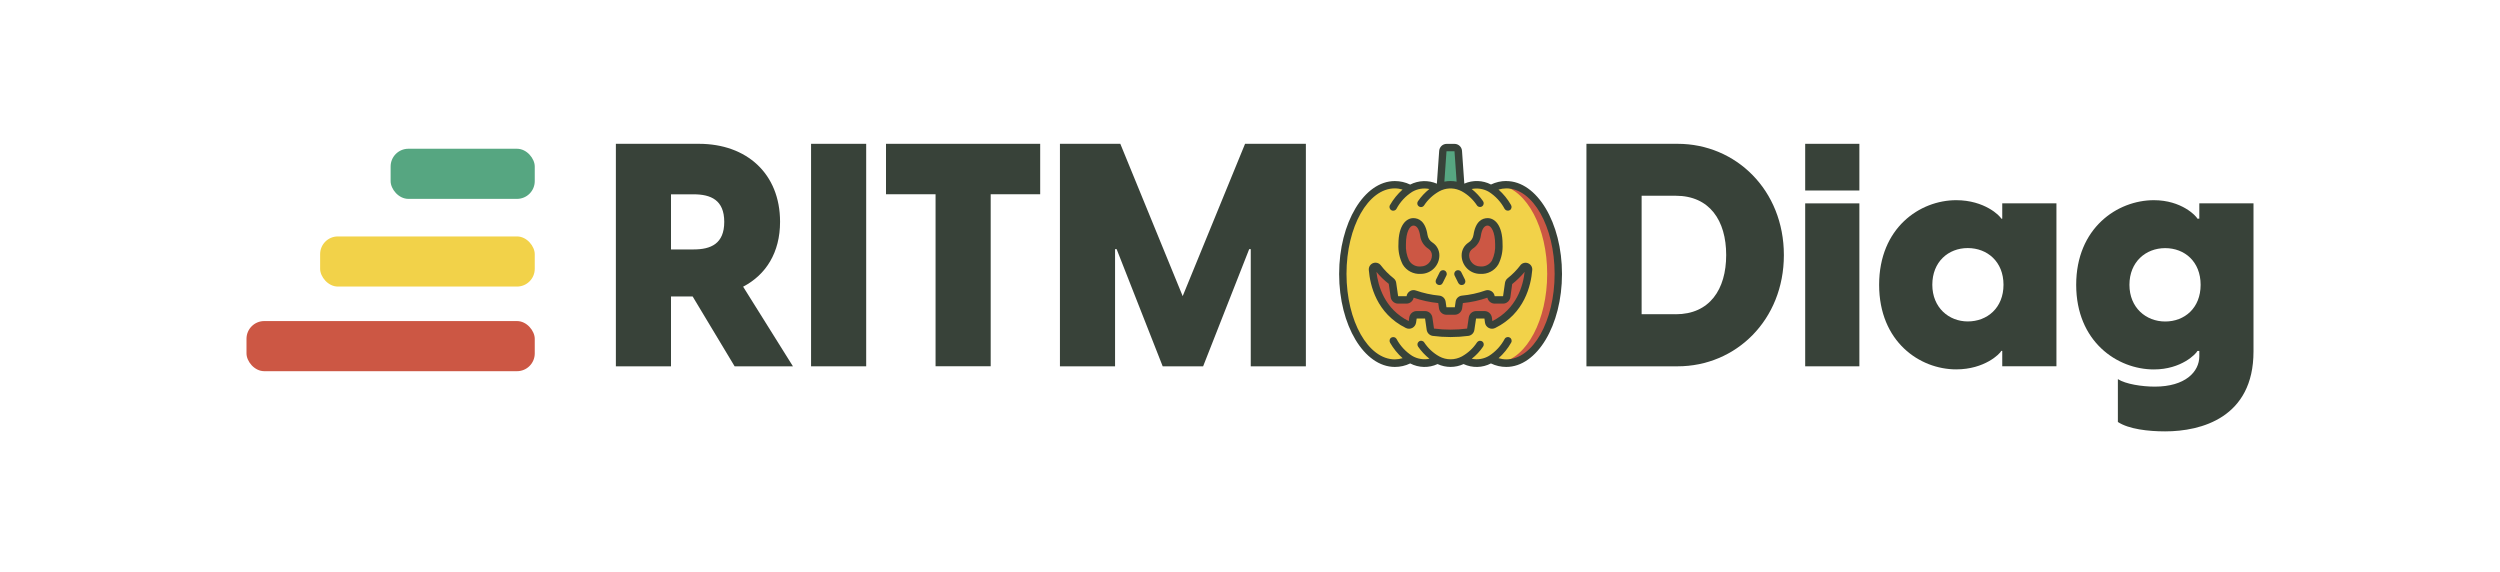
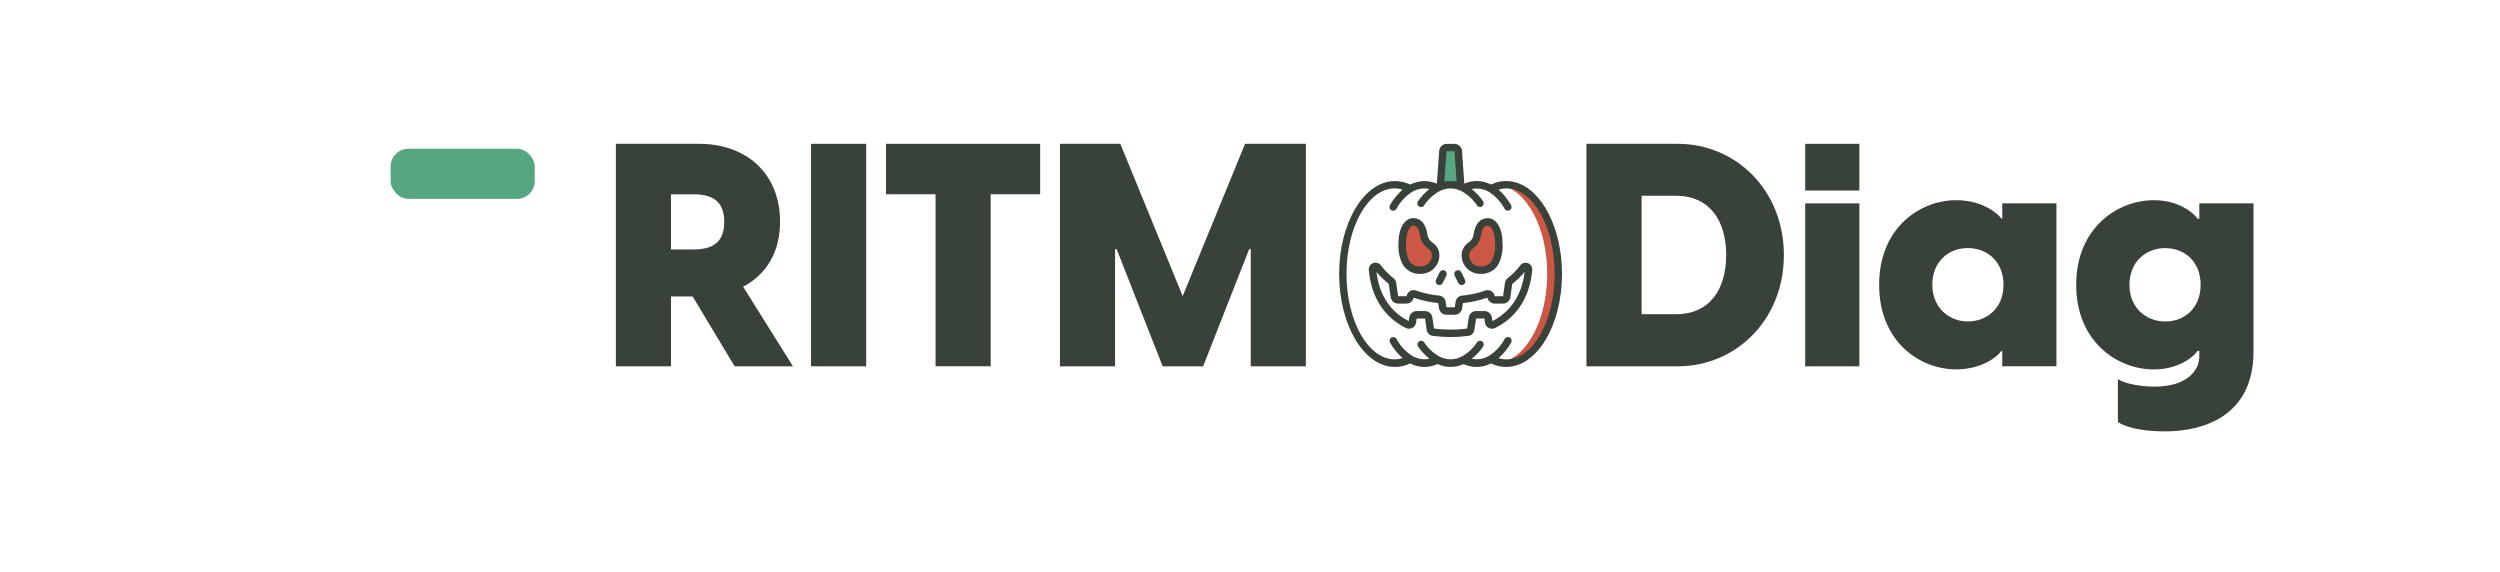
<svg xmlns="http://www.w3.org/2000/svg" id="Calque_1" viewBox="0 0 400 91.54">
  <defs>
    <style>
      .cls-1 {
        fill: #f2d249;
      }

      .cls-2 {
        fill: #cc5744;
      }

      .cls-3 {
        fill: #384239;
      }

      .cls-4 {
        fill: #56a681;
      }
    </style>
  </defs>
  <g>
-     <rect class="cls-2" x="39.44" y="51.37" width="46.12" height="8.02" rx="2.84" ry="2.84" />
-     <rect class="cls-1" x="51.22" y="37.83" width="34.34" height="8.02" rx="2.84" ry="2.84" />
    <rect class="cls-4" x="62.5" y="23.8" width="23.06" height="8.02" rx="2.84" ry="2.84" />
  </g>
  <path class="cls-3" d="M110.82,47.43h-3.46v11.18h-8.82V23.01h13.29c7.62,0,12.98,4.76,12.98,12.48,0,4.91-2.25,8.47-5.91,10.38l7.97,12.74h-9.33l-6.72-11.18h0ZM110.97,39.91c2.76,0,4.91-.9,4.91-4.41s-2.16-4.41-4.91-4.41h-3.61v8.82h3.61,0Z" />
  <path class="cls-3" d="M129.77,23.01h8.82v35.6h-8.82V23.01Z" />
  <path class="cls-3" d="M149.68,31.08h-7.92v-8.07h24.67v8.07h-7.92v27.52h-8.82v-27.52h0Z" />
  <path class="cls-3" d="M169.58,23.01h9.67l9.98,24.37,9.98-24.37h9.73v35.6h-8.82v-18.75h-.25l-7.37,18.75h-6.47l-7.37-18.75h-.25v18.75h-8.82V23.01h0Z" />
  <path class="cls-3" d="M253.83,23.01h14.59c9.33,0,17,7.42,17,17.8s-7.67,17.8-17,17.8h-14.59V23.01ZM268.12,50.28c5.41,0,8.07-3.96,8.07-9.48s-2.66-9.48-8.07-9.48h-5.46v18.95h5.46Z" />
  <path class="cls-3" d="M288.83,23.01h8.67v7.47h-8.67v-7.47ZM288.83,32.54h8.67v26.07h-8.67v-26.07Z" />
  <path class="cls-3" d="M300.66,45.57c0-9.12,6.52-13.54,12.33-13.54,4.56,0,7.02,2.51,7.22,2.96h.15v-2.46h8.67v26.07h-8.67v-2.46h-.15c-.2.45-2.66,2.96-7.22,2.96-5.82,0-12.33-4.41-12.33-13.54h0ZM314.84,51.43c3.11,0,5.72-2.16,5.72-5.87s-2.61-5.87-5.72-5.87-5.67,2.2-5.67,5.87,2.66,5.87,5.67,5.87Z" />
  <path class="cls-3" d="M338.86,67.53v-6.87c1.25.8,3.86,1.2,5.91,1.2,4.86,0,7.12-2.36,7.12-4.86v-.85h-.3c-.2.45-2.56,2.96-6.97,2.96-5.87,0-12.43-4.46-12.43-13.54s6.57-13.54,12.43-13.54c4.41,0,6.77,2.51,6.97,2.96h.3v-2.46h8.67v23.71c0,10.58-8.37,12.78-14.14,12.78-2.66,0-5.82-.35-7.57-1.51h0ZM346.43,51.44c3.11,0,5.67-2.16,5.67-5.87s-2.56-5.87-5.67-5.87-5.72,2.2-5.72,5.87,2.66,5.87,5.72,5.87Z" />
  <g id="_x30_46---Halloween-Pumpkin">
-     <path id="Shape" class="cls-1" d="M249.33,43.82c0,7.88-3.73,14.27-8.32,14.27-.86,0-1.71-.22-2.46-.64-.7.41-1.49.63-2.3.64-.73,0-1.44-.19-2.08-.53-1.3.71-2.86.71-4.16,0-.64.34-1.35.52-2.08.53-.81,0-1.6-.23-2.3-.64-.76.41-1.6.63-2.46.64-4.6,0-8.32-6.39-8.32-14.27s3.73-14.27,8.32-14.27c.86,0,1.71.22,2.46.64.7-.41,1.49-.63,2.3-.64.73,0,1.44.19,2.08.53.14-.08.29-.14.45-.2,1.05-.44,2.22-.44,3.27,0,.15.06.3.12.45.2.64-.34,1.35-.52,2.08-.53.81,0,1.6.23,2.3.64.76-.41,1.6-.63,2.46-.64,4.6,0,8.32,6.39,8.32,14.27Z" />
    <path id="Shape-2" data-name="Shape" class="cls-2" d="M241.01,29.55c-.29,0-.59.03-.87.09,4.17.78,7.41,6.83,7.41,14.18s-3.25,13.41-7.41,14.18c.29.05.58.08.87.09,4.6,0,8.32-6.39,8.32-14.27s-3.73-14.27-8.32-14.27h0Z" />
    <path id="Shape-3" data-name="Shape" class="cls-2" d="M229.71,40.85c0,1.3-1.05,2.36-2.35,2.38-.97.09-1.91-.38-2.41-1.22-.45-.91-.65-1.93-.59-2.94,0-2.3.8-3.57,1.78-3.57.77,0,1.43.55,1.68,2.16.09.68.48,1.29,1.07,1.66.52.34.82.92.81,1.53Z" />
    <path id="Shape-4" data-name="Shape" class="cls-2" d="M234.46,40.85c0,1.3,1.05,2.36,2.35,2.38.97.09,1.91-.38,2.41-1.22.45-.91.65-1.93.59-2.94,0-2.3-.8-3.57-1.78-3.57-.77,0-1.43.55-1.68,2.16-.09.68-.48,1.29-1.07,1.66-.52.34-.82.92-.81,1.53Z" />
-     <path id="Shape-5" data-name="Shape" class="cls-2" d="M244.57,43.14c-.19,2.36-1.17,6.61-5.6,8.8-.15.08-.34.07-.49,0s-.26-.23-.28-.4l-.1-.67c-.04-.29-.29-.51-.59-.51h-1.34c-.3,0-.55.22-.59.51l-.26,1.82c-.03.23-.21.42-.45.45-.92.13-1.85.19-2.78.18-.93,0-1.86-.06-2.78-.18-.23-.04-.42-.22-.45-.45l-.26-1.82c-.04-.29-.29-.51-.59-.51h-1.34c-.3,0-.55.22-.59.51l-.1.66c-.03.17-.13.32-.28.4-.15.08-.33.08-.49,0-4.43-2.19-5.41-6.43-5.6-8.8-.02-.21.11-.4.3-.48.2-.08.42-.01.55.15.62.81,1.34,1.54,2.14,2.17.11.08.18.21.2.34l.31,2.15c.04.29.29.51.59.51h1.34c.3,0,.55-.22.59-.51.02-.16.11-.3.25-.38s.3-.1.45-.05c1.26.45,2.57.73,3.89.85.25.02.45.21.48.45l.13.9c.04.29.29.51.59.51h1.34c.3,0,.55-.22.59-.51l.13-.9c.04-.24.24-.43.48-.45,1.33-.12,2.63-.41,3.89-.85.15-.05.32-.04.45.05.14.08.23.22.25.38.04.29.29.51.59.51h1.34c.3,0,.55-.22.59-.51l.31-2.15c.02-.13.09-.26.2-.34.8-.63,1.52-1.36,2.14-2.17.13-.16.35-.22.54-.15s.32.27.3.48Z" />
    <path id="Shape-6" data-name="Shape" class="cls-4" d="M233.72,29.88c-1.05-.44-2.22-.44-3.27,0l.4-5.72c.02-.31.28-.55.59-.55h1.27c.31,0,.57.24.59.55l.4,5.72Z" />
    <g>
      <path id="Shape-7" data-name="Shape" class="cls-3" d="M241.01,28.96c-.85,0-1.69.19-2.45.56-1.33-.69-2.9-.74-4.27-.14l-.37-5.26c-.05-.62-.57-1.1-1.19-1.1h-1.27c-.62,0-1.14.48-1.19,1.11l-.37,5.26c-1.37-.6-2.94-.54-4.27.14-.77-.37-1.6-.56-2.45-.56-4.92,0-8.92,6.67-8.92,14.87s4,14.87,8.92,14.87c.85,0,1.69-.19,2.45-.56,1.37.71,2.99.75,4.38.1,1.32.61,2.84.61,4.16,0,1.4.65,3.02.61,4.38-.1.77.37,1.6.56,2.45.56,4.92,0,8.92-6.67,8.92-14.87s-4-14.87-8.92-14.87h0ZM232.72,24.2l.34,4.86c-.65-.13-1.32-.13-1.96,0l.34-4.86h1.27ZM241.01,57.5c-.42,0-.84-.07-1.24-.19.8-.71,1.48-1.55,2.01-2.48.17-.28.08-.65-.21-.82s-.65-.08-.82.21c-.59,1.11-1.45,2.04-2.51,2.72,0,0,0,0,0,0-.83.49-1.81.66-2.76.46.7-.55,1.32-1.21,1.82-1.95.18-.27.12-.64-.15-.82-.27-.19-.64-.12-.82.14-.61.94-1.45,1.71-2.43,2.26h0c-1.13.61-2.49.61-3.61,0h0c-.98-.54-1.81-1.32-2.43-2.26-.19-.27-.56-.33-.82-.14-.27.19-.33.55-.15.82.51.74,1.12,1.39,1.82,1.95-.94.19-1.93.03-2.76-.46,0,0,0,0,0,0-1.06-.68-1.92-1.61-2.51-2.72-.17-.28-.53-.37-.82-.21s-.37.53-.21.82c.53.93,1.21,1.77,2.01,2.48-.4.12-.82.18-1.25.19-4.26,0-7.73-6.13-7.73-13.68s3.47-13.68,7.73-13.68c.42,0,.84.07,1.24.19-.8.71-1.48,1.55-2.01,2.48-.17.28-.08.65.21.82s.65.08.82-.21c.59-1.11,1.45-2.04,2.51-2.72,0,0,0,0,0,0,.83-.49,1.81-.66,2.76-.46-.7.56-1.32,1.21-1.82,1.95-.12.17-.15.4-.06.6.09.19.28.32.49.34s.42-.08.54-.26c.61-.94,1.45-1.71,2.43-2.26h0c.99-.54,2.17-.61,3.22-.18h0c.13.05.26.11.39.18h0c.98.54,1.81,1.32,2.43,2.26.19.27.56.33.82.14.27-.19.33-.55.15-.82-.51-.74-1.12-1.39-1.82-1.95.94-.19,1.93-.03,2.76.46,0,0,0,0,0,0,1.06.68,1.92,1.61,2.51,2.72.17.28.53.37.82.21s.37-.53.21-.82c-.53-.93-1.21-1.77-2.01-2.48.4-.12.82-.18,1.25-.19,4.26,0,7.73,6.13,7.73,13.68s-3.47,13.68-7.73,13.68h0Z" />
      <path id="Shape-8" data-name="Shape" class="cls-3" d="M227.33,43.82h.03c1.63-.02,2.94-1.34,2.94-2.97,0-.82-.41-1.59-1.1-2.04-.44-.27-.73-.73-.8-1.24-.34-2.2-1.42-2.67-2.27-2.67-1.1,0-2.38,1.09-2.38,4.16-.06,1.12.17,2.24.68,3.25.6,1.01,1.72,1.59,2.89,1.51ZM226.14,36.09c.56,0,.92.56,1.09,1.66.12.86.61,1.61,1.34,2.07.34.23.54.62.54,1.03,0,.98-.78,1.77-1.76,1.78-.76.09-1.5-.28-1.89-.93-.4-.82-.57-1.73-.51-2.64,0-1.93.61-2.97,1.19-2.97Z" />
      <path id="Shape-9" data-name="Shape" class="cls-3" d="M236.81,43.82h.03c1.17.08,2.29-.5,2.89-1.51.51-1,.74-2.12.68-3.25,0-3.07-1.28-4.16-2.38-4.16-.85,0-1.93.46-2.27,2.67-.07.51-.36.97-.8,1.24-.69.45-1.1,1.21-1.1,2.04,0,1.63,1.31,2.96,2.94,2.97h0ZM235.59,39.82c.73-.46,1.22-1.21,1.34-2.07.17-1.1.54-1.66,1.1-1.66s1.19,1.04,1.19,2.97c.06.91-.12,1.82-.51,2.64-.4.65-1.13,1.01-1.89.93-.98-.01-1.76-.81-1.76-1.78,0-.41.19-.8.54-1.03h0Z" />
      <path id="Shape-10" data-name="Shape" class="cls-3" d="M230.04,45.55c.14.07.3.08.45.03.15-.05.27-.16.34-.3l.59-1.19c.15-.29.03-.65-.27-.8s-.65-.03-.8.27l-.59,1.19c-.07.14-.08.3-.03.45.05.15.16.27.3.34h0Z" />
      <path id="Shape-11" data-name="Shape" class="cls-3" d="M233.33,45.28c.15.29.5.41.8.27s.41-.5.27-.8l-.59-1.19c-.09-.19-.28-.32-.5-.33s-.42.09-.53.27c-.12.18-.13.4-.04.59l.59,1.19Z" />
      <path id="Shape-12" data-name="Shape" class="cls-3" d="M243.25,42.46c-.59.77-1.27,1.46-2.03,2.06-.23.18-.37.44-.42.72l-.31,2.15h-1.34c-.05-.34-.24-.63-.54-.81-.29-.17-.64-.21-.95-.1-1.21.43-2.47.7-3.75.82-.52.05-.94.45-1.01.96l-.13.9h-1.34l-.13-.9c-.08-.51-.49-.91-1.01-.96-1.28-.12-2.54-.4-3.75-.82-.32-.11-.67-.08-.95.1-.29.18-.49.47-.54.81h-1.35l-.31-2.15c-.04-.29-.19-.54-.42-.72-.76-.6-1.45-1.3-2.04-2.07-.29-.38-.79-.52-1.24-.35-.44.17-.72.61-.68,1.09.2,2.47,1.23,6.96,5.93,9.29.33.16.71.16,1.03-.01s.54-.48.6-.84l.1-.67h1.34l.26,1.82c.07.49.46.88.95.96,1.9.25,3.83.25,5.73,0,.49-.07.88-.46.95-.96l.27-1.82h1.34l.09.67c.05.36.27.67.6.84s.7.17,1.03.01c4.7-2.32,5.73-6.82,5.93-9.29.04-.47-.24-.91-.69-1.08-.44-.17-.94-.03-1.23.35h0ZM238.78,51.38l-.08-.59c-.09-.58-.59-1.02-1.18-1.02h-1.34c-.59,0-1.09.44-1.18,1.02l-.26,1.78c-1.76.23-3.54.23-5.3,0l-.26-1.78c-.09-.59-.59-1.02-1.18-1.02h-1.34c-.59,0-1.09.44-1.18,1.02l-.08.59c-3.88-1.95-4.91-5.62-5.17-7.88.58.71,1.24,1.35,1.97,1.91l.31,2.15c.09.58.59,1.02,1.18,1.02h1.34c.56,0,1.05-.4,1.15-.95,1.27.44,2.6.73,3.94.86l.12.85c.09.58.59,1.02,1.18,1.02h1.34c.59,0,1.09-.44,1.18-1.02l.12-.85c1.34-.13,2.66-.42,3.92-.86.12.55.6.94,1.16.95h1.34c.59,0,1.09-.44,1.18-1.02l.29-2.11c.73-.58,1.4-1.23,1.99-1.95-.25,2.26-1.29,5.92-5.17,7.88h0Z" />
    </g>
  </g>
</svg>